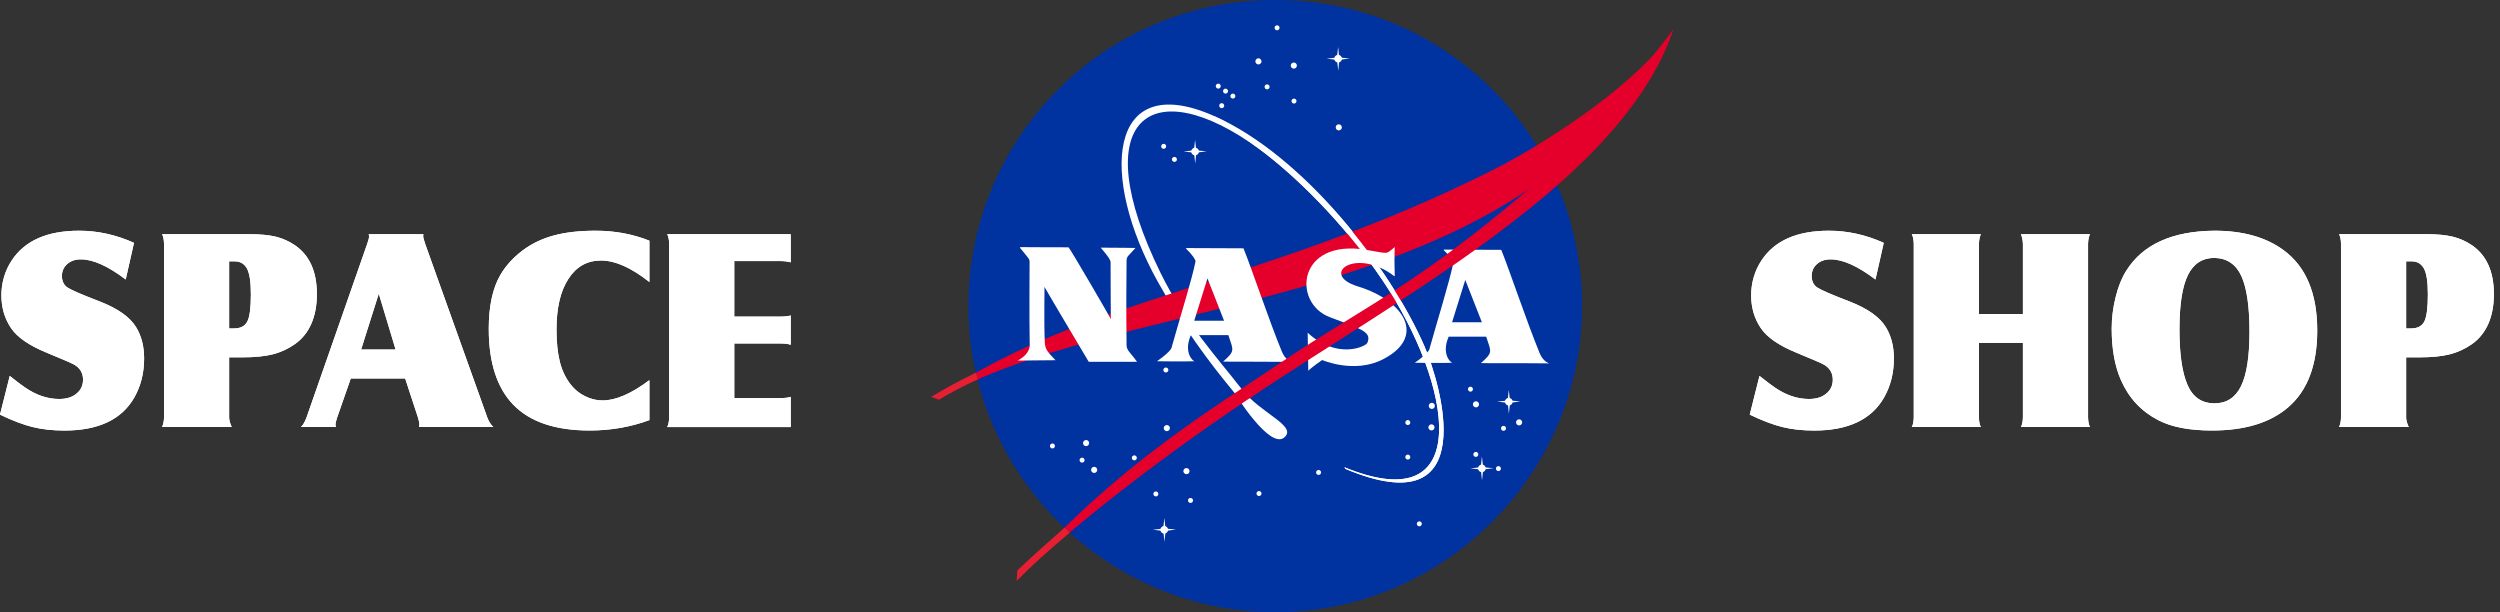
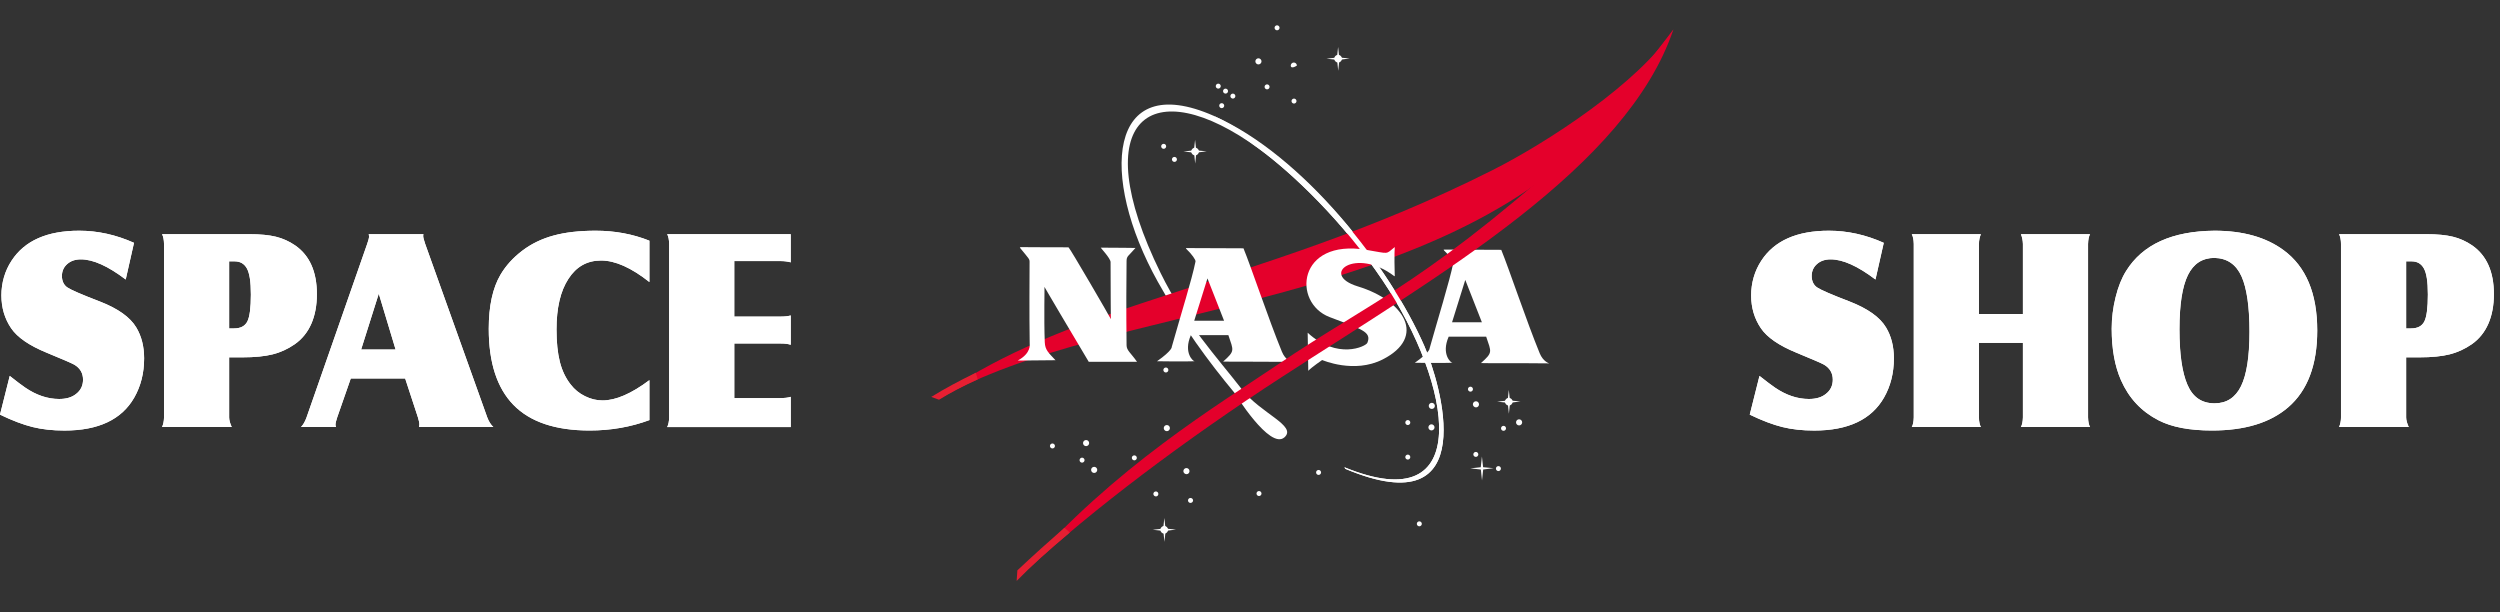
<svg xmlns="http://www.w3.org/2000/svg" width="294" height="72" viewBox="0 0 294 72" fill="none">
  <rect x="0" y="0" width="294" height="72" fill="#333333" stroke="none" />
  <g clip-path="url(#clip0_108_300)">
    <path d="M78.458 27.542H92.988V30.851C92.624 30.754 92.228 30.703 91.808 30.703H86.351V37.231H91.776C92.299 37.231 92.7 37.185 92.991 37.096V40.548C92.703 40.446 92.309 40.395 91.811 40.395H86.353V46.82H91.63C92.25 46.82 92.703 46.769 92.991 46.666V50.221H78.461C78.603 49.944 78.682 49.57 78.692 49.099V28.68C78.682 28.177 78.601 27.795 78.461 27.542M76.37 28.306V33.168C74.237 31.478 72.343 30.636 70.692 30.636C69.041 30.636 67.775 31.354 66.845 32.794C65.908 34.228 65.445 36.216 65.445 38.743C65.445 40.249 65.577 41.519 65.841 42.563C66.107 43.599 66.533 44.484 67.112 45.216C67.565 45.806 68.128 46.266 68.804 46.594C69.474 46.927 70.159 47.092 70.856 47.092C72.411 47.092 74.25 46.298 76.37 44.705V49.403C74.164 50.218 71.821 50.627 69.34 50.627C65.318 50.627 62.328 49.618 60.37 47.605C58.441 45.612 57.477 42.636 57.477 38.67C57.477 35.996 57.937 33.875 58.856 32.312C59.486 31.241 60.348 30.294 61.431 29.474C62.492 28.669 63.718 28.075 65.097 27.701C66.476 27.321 68.128 27.133 70.056 27.133C72.303 27.133 74.409 27.523 76.37 28.306ZM42.467 41.108H46.524L44.544 34.535L42.467 41.108ZM41.252 44.506L39.652 49.091C39.523 49.481 39.453 49.766 39.453 49.952C39.453 49.997 39.469 50.086 39.509 50.218H35.401C35.657 49.952 35.873 49.578 36.048 49.091L43.186 28.666C43.329 28.271 43.402 27.975 43.402 27.789C43.402 27.744 43.391 27.66 43.361 27.539H49.794C49.778 27.641 49.764 27.703 49.764 27.738C49.764 27.913 49.845 28.225 49.996 28.666L57.304 49.091C57.49 49.578 57.73 49.952 58.018 50.218H49.274C49.304 50.086 49.32 49.997 49.32 49.952C49.32 49.731 49.263 49.449 49.15 49.091L47.647 44.506H41.247H41.252ZM26.948 38.624H27.517C28.295 38.624 28.815 38.347 29.093 37.796C29.364 37.247 29.502 36.192 29.502 34.639C29.502 33.087 29.343 32.118 29.025 31.551C28.718 31.007 28.241 30.735 27.595 30.735H26.948V38.624ZM26.948 42.025V49.091C26.948 49.403 27.051 49.777 27.25 50.218H19.058C19.201 49.917 19.279 49.543 19.29 49.091V28.696C19.279 28.18 19.198 27.795 19.058 27.539H29.311C30.593 27.539 31.643 27.641 32.449 27.84C33.26 28.04 34.009 28.379 34.706 28.855C36.414 30.039 37.265 31.954 37.265 34.588C37.265 37.222 36.403 39.259 34.671 40.475C33.855 41.043 32.988 41.439 32.072 41.67C31.159 41.901 29.973 42.023 28.508 42.023H26.948V42.025ZM0 48.757L1.145 44.207C1.966 44.858 2.575 45.319 2.971 45.585C4.275 46.475 5.603 46.922 6.955 46.922C7.79 46.922 8.448 46.728 8.935 46.338C9.485 45.919 9.765 45.359 9.765 44.648C9.765 43.884 9.425 43.295 8.739 42.886C8.45 42.722 7.365 42.251 5.482 41.476C3.435 40.637 2.045 39.679 1.312 38.603C0.547 37.475 0.164 36.189 0.164 34.739C0.164 33.289 0.56 31.871 1.363 30.652C2.896 28.306 5.538 27.133 9.312 27.133C11.492 27.133 13.641 27.609 15.758 28.556L14.783 32.869C12.696 31.287 10.942 30.501 9.512 30.501C8.854 30.501 8.321 30.682 7.906 31.05C7.491 31.413 7.281 31.884 7.281 32.46C7.281 33.036 7.497 33.515 7.922 33.803C8.348 34.091 9.614 34.642 11.718 35.447C13.873 36.281 15.314 37.306 16.036 38.525C16.642 39.539 16.949 40.747 16.949 42.141C16.949 43.858 16.564 45.399 15.785 46.761C14.309 49.338 11.575 50.632 7.575 50.632C6.19 50.632 4.943 50.495 3.831 50.218C2.718 49.941 1.441 49.459 0 48.762" fill="white" />
    <path d="M78.458 27.542H92.988V30.851C92.624 30.754 92.228 30.703 91.808 30.703H86.351V37.231H91.776C92.299 37.231 92.7 37.185 92.991 37.096V40.548C92.703 40.446 92.309 40.395 91.811 40.395H86.353V46.82H91.63C92.25 46.82 92.703 46.769 92.991 46.666V50.221H78.461C78.603 49.944 78.682 49.57 78.692 49.099V28.68C78.682 28.177 78.601 27.795 78.461 27.542M76.37 28.306V33.168C74.237 31.478 72.343 30.636 70.692 30.636C69.041 30.636 67.775 31.354 66.845 32.794C65.908 34.228 65.445 36.216 65.445 38.743C65.445 40.249 65.577 41.519 65.841 42.563C66.107 43.599 66.533 44.484 67.112 45.216C67.565 45.806 68.128 46.266 68.804 46.594C69.474 46.927 70.159 47.092 70.856 47.092C72.411 47.092 74.25 46.298 76.37 44.705V49.403C74.164 50.218 71.821 50.627 69.34 50.627C65.318 50.627 62.328 49.618 60.37 47.605C58.441 45.612 57.477 42.636 57.477 38.67C57.477 35.996 57.937 33.875 58.856 32.312C59.486 31.241 60.348 30.294 61.431 29.474C62.492 28.669 63.718 28.075 65.097 27.701C66.476 27.321 68.128 27.133 70.056 27.133C72.303 27.133 74.409 27.523 76.37 28.306ZM42.467 41.108H46.524L44.544 34.535L42.467 41.108ZM41.252 44.506L39.652 49.091C39.523 49.481 39.453 49.766 39.453 49.952C39.453 49.997 39.469 50.086 39.509 50.218H35.401C35.657 49.952 35.873 49.578 36.048 49.091L43.186 28.666C43.329 28.271 43.402 27.975 43.402 27.789C43.402 27.744 43.391 27.66 43.361 27.539H49.794C49.778 27.641 49.764 27.703 49.764 27.738C49.764 27.913 49.845 28.225 49.996 28.666L57.304 49.091C57.49 49.578 57.73 49.952 58.018 50.218H49.274C49.304 50.086 49.32 49.997 49.32 49.952C49.32 49.731 49.263 49.449 49.15 49.091L47.647 44.506H41.247H41.252ZM26.948 38.624H27.517C28.295 38.624 28.815 38.347 29.093 37.796C29.364 37.247 29.502 36.192 29.502 34.639C29.502 33.087 29.343 32.118 29.025 31.551C28.718 31.007 28.241 30.735 27.595 30.735H26.948V38.624ZM26.948 42.025V49.091C26.948 49.403 27.051 49.777 27.25 50.218H19.058C19.201 49.917 19.279 49.543 19.29 49.091V28.696C19.279 28.18 19.198 27.795 19.058 27.539H29.311C30.593 27.539 31.643 27.641 32.449 27.84C33.26 28.04 34.009 28.379 34.706 28.855C36.414 30.039 37.265 31.954 37.265 34.588C37.265 37.222 36.403 39.259 34.671 40.475C33.855 41.043 32.988 41.439 32.072 41.67C31.159 41.901 29.973 42.023 28.508 42.023H26.948V42.025ZM0 48.757L1.145 44.207C1.966 44.858 2.575 45.319 2.971 45.585C4.275 46.475 5.603 46.922 6.955 46.922C7.79 46.922 8.448 46.728 8.935 46.338C9.485 45.919 9.765 45.359 9.765 44.648C9.765 43.884 9.425 43.295 8.739 42.886C8.45 42.722 7.365 42.251 5.482 41.476C3.435 40.637 2.045 39.679 1.312 38.603C0.547 37.475 0.164 36.189 0.164 34.739C0.164 33.289 0.56 31.871 1.363 30.652C2.896 28.306 5.538 27.133 9.312 27.133C11.492 27.133 13.641 27.609 15.758 28.556L14.783 32.869C12.696 31.287 10.942 30.501 9.512 30.501C8.854 30.501 8.321 30.682 7.906 31.05C7.491 31.413 7.281 31.884 7.281 32.46C7.281 33.036 7.497 33.515 7.922 33.803C8.348 34.091 9.614 34.642 11.718 35.447C13.873 36.281 15.314 37.306 16.036 38.525C16.642 39.539 16.949 40.747 16.949 42.141C16.949 43.858 16.564 45.399 15.785 46.761C14.309 49.338 11.575 50.632 7.575 50.632C6.19 50.632 4.943 50.495 3.831 50.218C2.718 49.941 1.441 49.459 0 48.762" fill="white" />
    <path d="M282.957 38.624H283.525C284.304 38.624 284.823 38.347 285.101 37.796C285.373 37.247 285.51 36.192 285.51 34.639C285.51 33.087 285.351 32.118 285.034 31.551C284.726 31.007 284.25 30.735 283.603 30.735H282.957V38.624ZM282.957 42.025V49.091C282.957 49.403 283.059 49.777 283.258 50.218H275.067C275.209 49.917 275.288 49.543 275.298 49.091V28.696C275.288 28.18 275.207 27.795 275.067 27.539H285.319C286.601 27.539 287.652 27.641 288.457 27.84C289.268 28.04 290.017 28.379 290.715 28.855C292.422 30.039 293.274 31.954 293.274 34.588C293.274 37.222 292.412 39.259 290.68 40.475C289.863 41.043 288.993 41.439 288.08 41.67C287.167 41.901 285.982 42.023 284.516 42.023H282.957V42.025ZM260.41 30.329C258.993 30.329 257.953 31.005 257.288 32.352C256.625 33.706 256.294 35.831 256.294 38.735C256.294 41.638 256.606 43.801 257.231 45.24C257.856 46.704 258.915 47.433 260.426 47.433C261.838 47.433 262.877 46.758 263.54 45.41C264.203 44.057 264.534 41.926 264.534 39.012C264.534 36.098 264.222 33.9 263.597 32.506C262.961 31.088 261.9 30.364 260.407 30.329M260.41 27.133C263.764 27.133 266.474 27.897 268.545 29.422C271.182 31.36 272.5 34.51 272.5 38.869C272.5 42.921 271.36 45.937 269.078 47.901C266.961 49.72 263.979 50.627 260.124 50.627C257.487 50.627 255.394 50.231 253.845 49.432C251.83 48.402 250.357 46.831 249.425 44.718C248.692 43.058 248.329 41.035 248.329 38.654C248.329 37.419 248.482 36.184 248.789 34.954C249.091 33.725 249.503 32.7 250.026 31.866C251.96 28.755 255.427 27.179 260.407 27.133M232.713 40.325V49.085C232.724 49.594 232.804 49.976 232.945 50.218H224.82C224.963 49.973 225.041 49.594 225.052 49.085V28.685C225.041 28.182 224.96 27.8 224.82 27.539H232.945C232.802 27.862 232.724 28.247 232.713 28.685V36.924H237.888V28.685C237.877 28.271 237.796 27.886 237.656 27.539H245.78C245.637 27.8 245.559 28.18 245.549 28.685V49.085C245.559 49.594 245.64 49.976 245.78 50.218H237.656C237.796 49.962 237.877 49.583 237.888 49.085V40.325H232.713ZM205.765 48.757L206.909 44.207C207.731 44.858 208.34 45.319 208.736 45.585C210.04 46.475 211.368 46.922 212.72 46.922C213.555 46.922 214.212 46.728 214.7 46.338C215.249 45.919 215.529 45.359 215.529 44.648C215.529 43.884 215.19 43.295 214.503 42.886C214.215 42.722 213.129 42.251 211.246 41.476C209.199 40.637 207.809 39.679 207.077 38.603C206.311 37.475 205.929 36.189 205.929 34.739C205.929 33.289 206.325 31.871 207.128 30.652C208.66 28.306 211.303 27.133 215.077 27.133C217.256 27.133 219.406 27.609 221.523 28.556L220.548 32.869C218.46 31.287 216.707 30.501 215.276 30.501C214.619 30.501 214.086 30.682 213.671 31.05C213.256 31.413 213.046 31.884 213.046 32.46C213.046 33.036 213.261 33.515 213.687 33.803C214.113 34.091 215.379 34.642 217.482 35.447C219.637 36.281 221.079 37.306 221.801 38.525C222.407 39.539 222.714 40.747 222.714 42.141C222.714 43.858 222.329 45.399 221.55 46.761C220.074 49.338 217.34 50.632 213.339 50.632C211.955 50.632 210.708 50.495 209.595 50.218C208.483 49.941 207.206 49.459 205.765 48.762" fill="white" />
    <path d="M282.97 38.624H283.538C284.317 38.624 284.837 38.347 285.114 37.796C285.386 37.247 285.524 36.192 285.524 34.639C285.524 33.087 285.365 32.118 285.047 31.551C284.74 31.007 284.263 30.735 283.617 30.735H282.97V38.624ZM282.97 42.025V49.091C282.97 49.403 283.072 49.777 283.272 50.218H275.08C275.223 49.917 275.301 49.543 275.312 49.091V28.696C275.301 28.18 275.22 27.795 275.08 27.539H285.333C286.615 27.539 287.665 27.641 288.471 27.84C289.282 28.04 290.03 28.379 290.728 28.855C292.436 30.039 293.287 31.954 293.287 34.588C293.287 37.222 292.425 39.259 290.696 40.475C289.88 41.043 289.009 41.439 288.096 41.67C287.183 41.901 285.998 42.023 284.532 42.023H282.973L282.97 42.025ZM260.423 30.329C259.007 30.329 257.967 31.005 257.304 32.352C256.641 33.706 256.31 35.831 256.31 38.735C256.31 41.638 256.623 43.801 257.247 45.24C257.872 46.704 258.931 47.433 260.442 47.433C261.854 47.433 262.894 46.758 263.556 45.41C264.219 44.057 264.55 41.926 264.55 39.012C264.55 36.098 264.238 33.9 263.613 32.506C262.977 31.088 261.916 30.364 260.423 30.329ZM260.423 27.133C263.777 27.133 266.487 27.897 268.559 29.422C271.196 31.36 272.513 34.51 272.513 38.869C272.513 42.921 271.374 45.937 269.092 47.901C266.975 49.72 263.993 50.627 260.138 50.627C257.501 50.627 255.408 50.231 253.859 49.432C251.844 48.402 250.37 46.831 249.438 44.718C248.706 43.058 248.342 41.035 248.342 38.654C248.342 37.419 248.496 36.184 248.803 34.954C249.104 33.725 249.516 32.7 250.039 31.866C251.973 28.755 255.44 27.179 260.421 27.133M232.726 40.325V49.085C232.737 49.594 232.818 49.976 232.958 50.218H224.834C224.976 49.973 225.055 49.594 225.065 49.085V28.685C225.055 28.182 224.974 27.8 224.834 27.539H232.958C232.815 27.862 232.737 28.247 232.726 28.685V36.924H237.901V28.685C237.89 28.271 237.809 27.886 237.669 27.539H245.794C245.651 27.8 245.573 28.18 245.562 28.685V49.085C245.573 49.594 245.654 49.976 245.794 50.218H237.669C237.812 49.962 237.89 49.583 237.901 49.085V40.325H232.726ZM205.778 48.757L206.923 44.207C207.745 44.858 208.353 45.319 208.749 45.585C210.053 46.475 211.381 46.922 212.733 46.922C213.568 46.922 214.226 46.728 214.713 46.338C215.263 45.919 215.543 45.359 215.543 44.648C215.543 43.884 215.203 43.295 214.517 42.886C214.228 42.722 213.143 42.251 211.26 41.476C209.213 40.637 207.823 39.679 207.09 38.603C206.325 37.475 205.942 36.189 205.942 34.739C205.942 33.289 206.338 31.871 207.141 30.652C208.674 28.306 211.316 27.133 215.09 27.133C217.27 27.133 219.419 27.609 221.536 28.556L220.561 32.869C218.474 31.287 216.72 30.501 215.29 30.501C214.632 30.501 214.099 30.682 213.684 31.05C213.269 31.413 213.059 31.884 213.059 32.46C213.059 33.036 213.275 33.515 213.7 33.803C214.126 34.091 215.392 34.642 217.496 35.447C219.651 36.281 221.092 37.306 221.814 38.525C222.42 39.539 222.727 40.747 222.727 42.141C222.727 43.858 222.342 45.399 221.563 46.761C220.087 49.338 217.353 50.632 213.353 50.632C211.968 50.632 210.721 50.495 209.609 50.218C208.496 49.941 207.219 49.459 205.778 48.762" fill="white" />
-     <path d="M186.049 36C186.049 55.749 169.76 72 149.969 72C130.178 72 113.889 55.746 113.889 36C113.889 16.254 129.795 0 149.969 0C170.142 0 186.049 16.251 186.049 36Z" fill="#0032A0" />
    <path d="M158.107 54.949C173.52 61.283 170.845 45.277 162.629 33.024C157.972 26.082 151.898 20.297 148.067 17.505C135.366 8.246 127.525 13.861 136.495 32.122C139.393 38.026 143.119 42.01 146.028 45.766C148.25 48.635 152.576 50.069 151.052 51.43C149.333 52.964 145.174 46.197 145.174 46.197C142.103 42.495 139.175 38.547 136.155 33.129C129.259 20.752 130.253 8.12 142.733 13.622C153.325 18.293 163.44 31.399 167.508 40.703C169.385 45 174.509 62.001 158.196 55.127" fill="white" />
    <path d="M110.174 46.674C116.954 42.165 123.384 39.251 134.326 35.643C149.702 30.571 161.272 27.159 175.47 20.032C181.825 16.841 192.853 9.689 196.797 3.469C195.617 5.877 191.959 10.561 190.305 12.633C171.042 36.724 130.008 35.358 110.446 46.924" fill="#E4002B" />
    <path d="M120.012 29.062C126.218 29.111 125.609 29.049 125.682 29.122C125.79 29.122 130.639 37.46 130.639 37.532C130.639 37.567 130.604 34.57 130.604 30.82C130.604 30.386 129.41 29.124 129.445 29.124C131.218 29.124 133.532 29.159 133.532 29.159C132.664 30.171 132.492 30.088 132.484 30.712C132.46 32.719 132.435 36.432 132.484 40.6C132.492 41.224 132.955 41.466 133.715 42.548H128.036C126.191 39.48 122.811 33.725 122.829 33.741C122.856 33.768 122.757 37.352 122.864 40.236C122.902 41.192 123.336 41.498 124.13 42.367C124.13 42.367 125.046 42.343 119.68 42.402C121.307 41.536 121.092 40.454 121.092 40.417C121.033 36.429 121.078 33.018 121.078 30.817C121.078 30.456 121.054 30.491 119.934 29.122" fill="white" />
    <path d="M139.415 35.226C139.935 33.418 140.382 31.803 140.592 30.751C140.627 30.571 140.193 29.922 139.506 29.271L139.458 29.172C142.771 29.183 146.233 29.201 146.233 29.201C147.138 31.402 149.198 37.575 150.753 41.363C151.165 42.364 151.873 42.555 151.873 42.555C149.053 42.52 143.816 42.544 143.843 42.52C145.255 41.255 145.072 41.255 144.457 39.415H140.045C139.14 41.508 140.328 42.49 140.479 42.482C139.474 42.533 136.066 42.482 136.066 42.482C137.912 41.183 137.801 40.787 137.801 40.787C138.308 38.987 138.895 37.015 139.409 35.228H141.22C140.832 36.474 140.441 37.72 140.441 37.72H143.951L141.998 32.74C141.998 32.74 141.61 33.985 141.22 35.228H139.409" fill="white" />
    <path d="M169.727 35.405C170.247 33.6 170.695 31.983 170.905 30.931C170.94 30.751 170.506 30.102 169.819 29.451L169.771 29.352C173.087 29.362 176.548 29.381 176.548 29.381C177.45 31.582 179.514 37.754 181.068 41.543C181.48 42.544 182.189 42.734 182.189 42.734C179.368 42.697 174.134 42.724 174.161 42.697C175.573 41.435 175.392 41.435 174.776 39.595H170.363C169.458 41.688 170.643 42.67 170.797 42.662C169.795 42.713 166.385 42.662 166.385 42.662C168.23 41.362 168.122 40.964 168.122 40.964C168.628 39.164 169.216 37.192 169.73 35.405H171.54C171.15 36.651 170.762 37.897 170.762 37.897H174.269L172.316 32.917C172.316 32.917 171.928 34.162 171.54 35.405H169.73" fill="white" />
    <path d="M164.022 32.447C163.949 29.883 164.022 29.055 164.022 29.055C162.901 29.956 163.467 29.843 160.658 29.38C152.566 28.046 151.949 35.593 156.353 37.285C160.049 38.706 161.358 38.986 160.8 40.318C160.62 40.751 157.255 42.338 153.783 39.128L153.853 43.603C154.287 43.156 155.483 42.341 155.483 42.341C155.518 42.341 159.246 43.982 162.608 42.268C167.783 39.634 165.199 35.37 159.68 33.68C155.087 32.273 159.427 28.987 163.984 32.488" fill="white" />
    <path d="M150.475 3.27C150.475 3.431 150.343 3.563 150.182 3.563C150.02 3.563 149.888 3.431 149.888 3.27C149.888 3.108 150.02 2.977 150.182 2.977C150.343 2.977 150.475 3.108 150.475 3.27Z" fill="white" />
-     <path d="M152.514 7.712C152.514 7.911 152.35 8.073 152.153 8.073C151.957 8.073 151.792 7.909 151.792 7.712C151.792 7.516 151.957 7.352 152.153 7.352C152.35 7.352 152.514 7.516 152.514 7.712Z" fill="white" />
-     <path d="M157.802 14.978C157.802 15.174 157.641 15.338 157.441 15.338C157.242 15.338 157.08 15.174 157.08 14.978C157.08 14.781 157.231 14.617 157.431 14.617C157.63 14.617 157.802 14.781 157.802 14.978Z" fill="white" />
+     <path d="M152.514 7.712C151.957 8.073 151.792 7.909 151.792 7.712C151.792 7.516 151.957 7.352 152.153 7.352C152.35 7.352 152.514 7.516 152.514 7.712Z" fill="white" />
    <path d="M149.301 10.215C149.301 10.377 149.169 10.508 149.007 10.508C148.846 10.508 148.714 10.377 148.714 10.215C148.714 10.054 148.846 9.922 149.007 9.922C149.169 9.922 149.301 10.054 149.301 10.215Z" fill="white" />
    <path d="M152.469 11.887C152.469 12.046 152.337 12.18 152.175 12.18C152.013 12.18 151.881 12.049 151.881 11.887C151.881 11.726 152.013 11.594 152.175 11.594C152.337 11.594 152.469 11.726 152.469 11.887Z" fill="white" />
    <path d="M148.353 7.216C148.353 7.415 148.188 7.577 147.992 7.577C147.795 7.577 147.631 7.415 147.631 7.216C147.631 7.017 147.795 6.855 147.992 6.855C148.188 6.855 148.353 7.02 148.353 7.216Z" fill="white" />
    <path d="M143.56 10.129C143.56 10.291 143.428 10.422 143.267 10.422C143.105 10.422 142.973 10.291 142.973 10.129C142.973 9.968 143.105 9.836 143.267 9.836C143.428 9.836 143.56 9.968 143.56 10.129Z" fill="white" />
    <path d="M144.417 10.715C144.417 10.877 144.285 11.008 144.123 11.008C143.962 11.008 143.83 10.877 143.83 10.715C143.83 10.554 143.962 10.422 144.123 10.422C144.285 10.422 144.417 10.554 144.417 10.715Z" fill="white" />
    <path d="M145.279 11.301C145.279 11.463 145.147 11.594 144.986 11.594C144.824 11.594 144.692 11.463 144.692 11.301C144.692 11.14 144.824 11.008 144.986 11.008C145.147 11.008 145.279 11.14 145.279 11.301Z" fill="white" />
    <path d="M143.967 12.426C143.967 12.588 143.832 12.719 143.673 12.719C143.515 12.719 143.38 12.588 143.38 12.426C143.38 12.265 143.512 12.133 143.673 12.133C143.835 12.133 143.967 12.265 143.967 12.426Z" fill="white" />
    <path d="M137.141 17.207C137.141 17.369 137.009 17.501 136.848 17.501C136.686 17.501 136.554 17.369 136.554 17.207C136.554 17.046 136.686 16.914 136.848 16.914C137.009 16.914 137.141 17.046 137.141 17.207Z" fill="white" />
    <path d="M138.407 18.746C138.407 18.908 138.275 19.04 138.114 19.04C137.952 19.04 137.82 18.908 137.82 18.746C137.82 18.585 137.952 18.453 138.114 18.453C138.275 18.453 138.407 18.585 138.407 18.746Z" fill="white" />
    <path d="M137.4 43.512C137.4 43.673 137.268 43.805 137.106 43.805C136.944 43.805 136.812 43.673 136.812 43.512C136.812 43.351 136.944 43.219 137.106 43.219C137.268 43.219 137.4 43.351 137.4 43.512Z" fill="white" />
    <path d="M137.58 50.345C137.58 50.544 137.416 50.706 137.219 50.706C137.023 50.706 136.858 50.544 136.858 50.345C136.858 50.146 137.023 49.984 137.219 49.984C137.416 49.984 137.58 50.146 137.58 50.345Z" fill="white" />
    <path d="M133.691 53.844C133.691 54.003 133.559 54.137 133.397 54.137C133.235 54.137 133.103 54.005 133.103 53.844C133.103 53.683 133.235 53.551 133.397 53.551C133.559 53.551 133.691 53.683 133.691 53.844Z" fill="white" />
    <path d="M129.036 55.259C129.036 55.458 128.871 55.62 128.675 55.62C128.478 55.62 128.314 55.458 128.314 55.259C128.314 55.06 128.478 54.898 128.675 54.898C128.871 54.898 129.036 55.063 129.036 55.259Z" fill="white" />
    <path d="M128.085 52.107C128.085 52.303 127.921 52.467 127.724 52.467C127.527 52.467 127.363 52.303 127.363 52.107C127.363 51.91 127.527 51.746 127.724 51.746C127.921 51.746 128.085 51.91 128.085 52.107Z" fill="white" />
    <path d="M127.543 54.114C127.543 54.275 127.411 54.407 127.25 54.407C127.088 54.407 126.956 54.275 126.956 54.114C126.956 53.952 127.088 53.82 127.25 53.82C127.411 53.82 127.543 53.952 127.543 54.114Z" fill="white" />
    <path d="M124.06 52.446C124.06 52.607 123.928 52.739 123.767 52.739C123.605 52.739 123.473 52.607 123.473 52.446C123.473 52.284 123.605 52.152 123.767 52.152C123.928 52.152 124.06 52.284 124.06 52.446Z" fill="white" />
    <path d="M136.223 58.086C136.223 58.248 136.102 58.38 135.94 58.38C135.778 58.38 135.635 58.248 135.635 58.086C135.635 57.925 135.767 57.793 135.929 57.793C136.091 57.793 136.223 57.925 136.223 58.086Z" fill="white" />
    <path d="M139.886 55.404C139.886 55.603 139.735 55.764 139.536 55.764C139.337 55.764 139.164 55.6 139.164 55.404C139.164 55.207 139.329 55.043 139.525 55.043C139.722 55.043 139.886 55.207 139.886 55.404Z" fill="white" />
    <path d="M140.307 58.852C140.307 59.013 140.161 59.145 140.002 59.145C139.843 59.145 139.708 59.013 139.708 58.852C139.708 58.69 139.84 58.559 140.002 58.559C140.164 58.559 140.307 58.69 140.307 58.852Z" fill="white" />
    <path d="M155.359 55.559C155.359 55.72 155.227 55.852 155.065 55.852C154.904 55.852 154.772 55.72 154.772 55.559C154.772 55.398 154.904 55.266 155.065 55.266C155.227 55.266 155.359 55.398 155.359 55.559Z" fill="white" />
    <path d="M148.353 58.039C148.353 58.201 148.221 58.333 148.059 58.333C147.897 58.333 147.765 58.201 147.765 58.039C147.765 57.878 147.897 57.746 148.059 57.746C148.221 57.746 148.353 57.878 148.353 58.039Z" fill="white" />
    <path d="M167.206 61.602C167.206 61.763 167.074 61.895 166.913 61.895C166.751 61.895 166.619 61.763 166.619 61.602C166.619 61.44 166.751 61.309 166.913 61.309C167.074 61.309 167.206 61.44 167.206 61.602Z" fill="white" />
    <path d="M168.741 47.732C168.741 47.931 168.58 48.092 168.381 48.092C168.181 48.092 168.02 47.928 168.02 47.732C168.02 47.535 168.184 47.371 168.381 47.371C168.577 47.371 168.741 47.535 168.741 47.732Z" fill="white" />
    <path d="M165.851 49.692C165.851 49.853 165.719 49.985 165.558 49.985C165.396 49.985 165.264 49.853 165.264 49.692C165.264 49.53 165.396 49.398 165.558 49.398C165.719 49.398 165.851 49.53 165.851 49.692Z" fill="white" />
    <path d="M168.701 50.259C168.701 50.458 168.537 50.62 168.34 50.62C168.144 50.62 167.979 50.455 167.979 50.259C167.979 50.063 168.144 49.898 168.34 49.898C168.537 49.898 168.701 50.063 168.701 50.259Z" fill="white" />
    <path d="M165.851 53.754C165.851 53.916 165.719 54.047 165.558 54.047C165.396 54.047 165.264 53.916 165.264 53.754C165.264 53.593 165.396 53.461 165.558 53.461C165.719 53.461 165.851 53.593 165.851 53.754Z" fill="white" />
    <path d="M173.219 45.766C173.219 45.927 173.087 46.059 172.925 46.059C172.763 46.059 172.631 45.927 172.631 45.766C172.631 45.605 172.763 45.473 172.925 45.473C173.087 45.473 173.219 45.605 173.219 45.766Z" fill="white" />
    <path d="M173.932 47.548C173.932 47.747 173.782 47.909 173.582 47.909C173.383 47.909 173.21 47.744 173.21 47.548C173.21 47.352 173.375 47.188 173.571 47.188C173.768 47.188 173.932 47.349 173.932 47.548Z" fill="white" />
    <path d="M179.007 49.669C179.007 49.868 178.846 50.03 178.646 50.03C178.447 50.03 178.285 49.868 178.285 49.669C178.285 49.47 178.447 49.309 178.646 49.309C178.846 49.309 179.007 49.473 179.007 49.669Z" fill="white" />
    <path d="M173.852 53.438C173.852 53.599 173.717 53.731 173.558 53.731C173.399 53.731 173.264 53.599 173.264 53.438C173.264 53.276 173.396 53.145 173.558 53.145C173.72 53.145 173.852 53.276 173.852 53.438Z" fill="white" />
    <path d="M177.108 50.371C177.108 50.533 176.976 50.665 176.815 50.665C176.653 50.665 176.521 50.533 176.521 50.371C176.521 50.21 176.653 50.078 176.815 50.078C176.976 50.078 177.108 50.21 177.108 50.371Z" fill="white" />
    <path d="M176.508 55.106C176.508 55.267 176.376 55.399 176.214 55.399C176.052 55.399 175.92 55.267 175.92 55.106C175.92 54.944 176.052 54.812 176.214 54.812C176.376 54.812 176.508 54.944 176.508 55.106Z" fill="white" />
    <path d="M177.887 47.238C177.887 47.486 177.682 47.69 177.434 47.69C177.186 47.69 176.982 47.486 176.982 47.238C176.982 46.991 177.186 46.789 177.434 46.789C177.682 46.789 177.887 46.993 177.887 47.238Z" fill="white" />
    <path d="M177.434 45.858L177.3 47.099L176.066 47.233L177.308 47.368L177.445 48.654L177.582 47.368L178.803 47.209L177.572 47.096L177.434 45.855" fill="white" />
-     <path d="M174.722 55.081C174.722 55.328 174.517 55.533 174.269 55.533C174.021 55.533 173.817 55.328 173.817 55.081C173.817 54.833 174.021 54.629 174.269 54.629C174.517 54.629 174.722 54.833 174.722 55.081Z" fill="white" />
    <path d="M174.272 53.706L174.137 54.946L172.906 55.081L174.148 55.215L174.285 56.501L174.423 55.215L175.643 55.056L174.412 54.944L174.277 53.703" fill="white" />
    <path d="M140.993 17.819C140.993 18.067 140.789 18.271 140.541 18.271C140.293 18.271 140.088 18.067 140.088 17.819C140.088 17.572 140.293 17.367 140.541 17.367C140.789 17.367 140.993 17.572 140.993 17.819Z" fill="white" />
    <path d="M140.541 16.441L140.406 17.682L139.175 17.816L140.42 17.951L140.554 19.237L140.689 17.951L141.909 17.795L140.675 17.682L140.541 16.441Z" fill="white" />
    <path d="M157.813 6.901C157.813 7.149 157.608 7.353 157.361 7.353C157.113 7.353 156.908 7.149 156.908 6.901C156.908 6.654 157.11 6.449 157.361 6.449C157.611 6.449 157.813 6.654 157.813 6.901Z" fill="white" />
    <path d="M157.361 5.526L157.226 6.766L155.995 6.901L157.239 7.036L157.374 8.322L157.509 7.036L158.729 6.877L157.495 6.764L157.361 5.523" fill="white" />
    <path d="M137.365 62.304C137.365 62.551 137.16 62.753 136.912 62.753C136.664 62.753 136.46 62.548 136.46 62.304C136.46 62.059 136.664 61.852 136.912 61.852C137.16 61.852 137.365 62.056 137.365 62.304Z" fill="white" />
    <path d="M136.926 60.925L136.791 62.165L135.56 62.3L136.805 62.434L136.939 63.72L137.074 62.434L138.294 62.275L137.063 62.162L136.928 60.922" fill="white" />
    <path d="M196.792 3.465C191.294 19.756 169.267 32.337 150.726 44.348C139.539 51.597 128.435 59.938 120.788 67.038C118.773 68.911 121.197 66.338 120.427 67.129C131.096 54.858 143.369 47.55 150.152 42.949C161.622 35.165 168.146 33.204 187.937 14.997" fill="#E4002B" />
    <path d="M114.759 43.828C112.784 44.794 111.015 45.746 109.514 46.678L110.427 47.008C111.739 46.201 113.315 45.359 114.974 44.617" fill="#E61F32" />
    <path d="M125.184 62.062C123.379 63.636 121.512 65.315 119.643 67.075L119.559 68.318C121.272 66.556 123.376 64.651 125.806 62.63" fill="#E61F32" />
    <path d="M158.107 54.95C173.52 61.283 170.845 45.277 162.629 33.024C157.972 26.082 152.229 20.575 148.067 17.505C143.207 13.921 142.733 13.625 142.733 13.625C153.584 18.769 163.44 31.402 167.508 40.706C169.385 45.003 174.509 62.004 158.196 55.13" fill="white" />
  </g>
  <defs>
    <clipPath id="clip0_108_300">
      <rect width="293.284" height="72" fill="white" />
    </clipPath>
  </defs>
</svg>